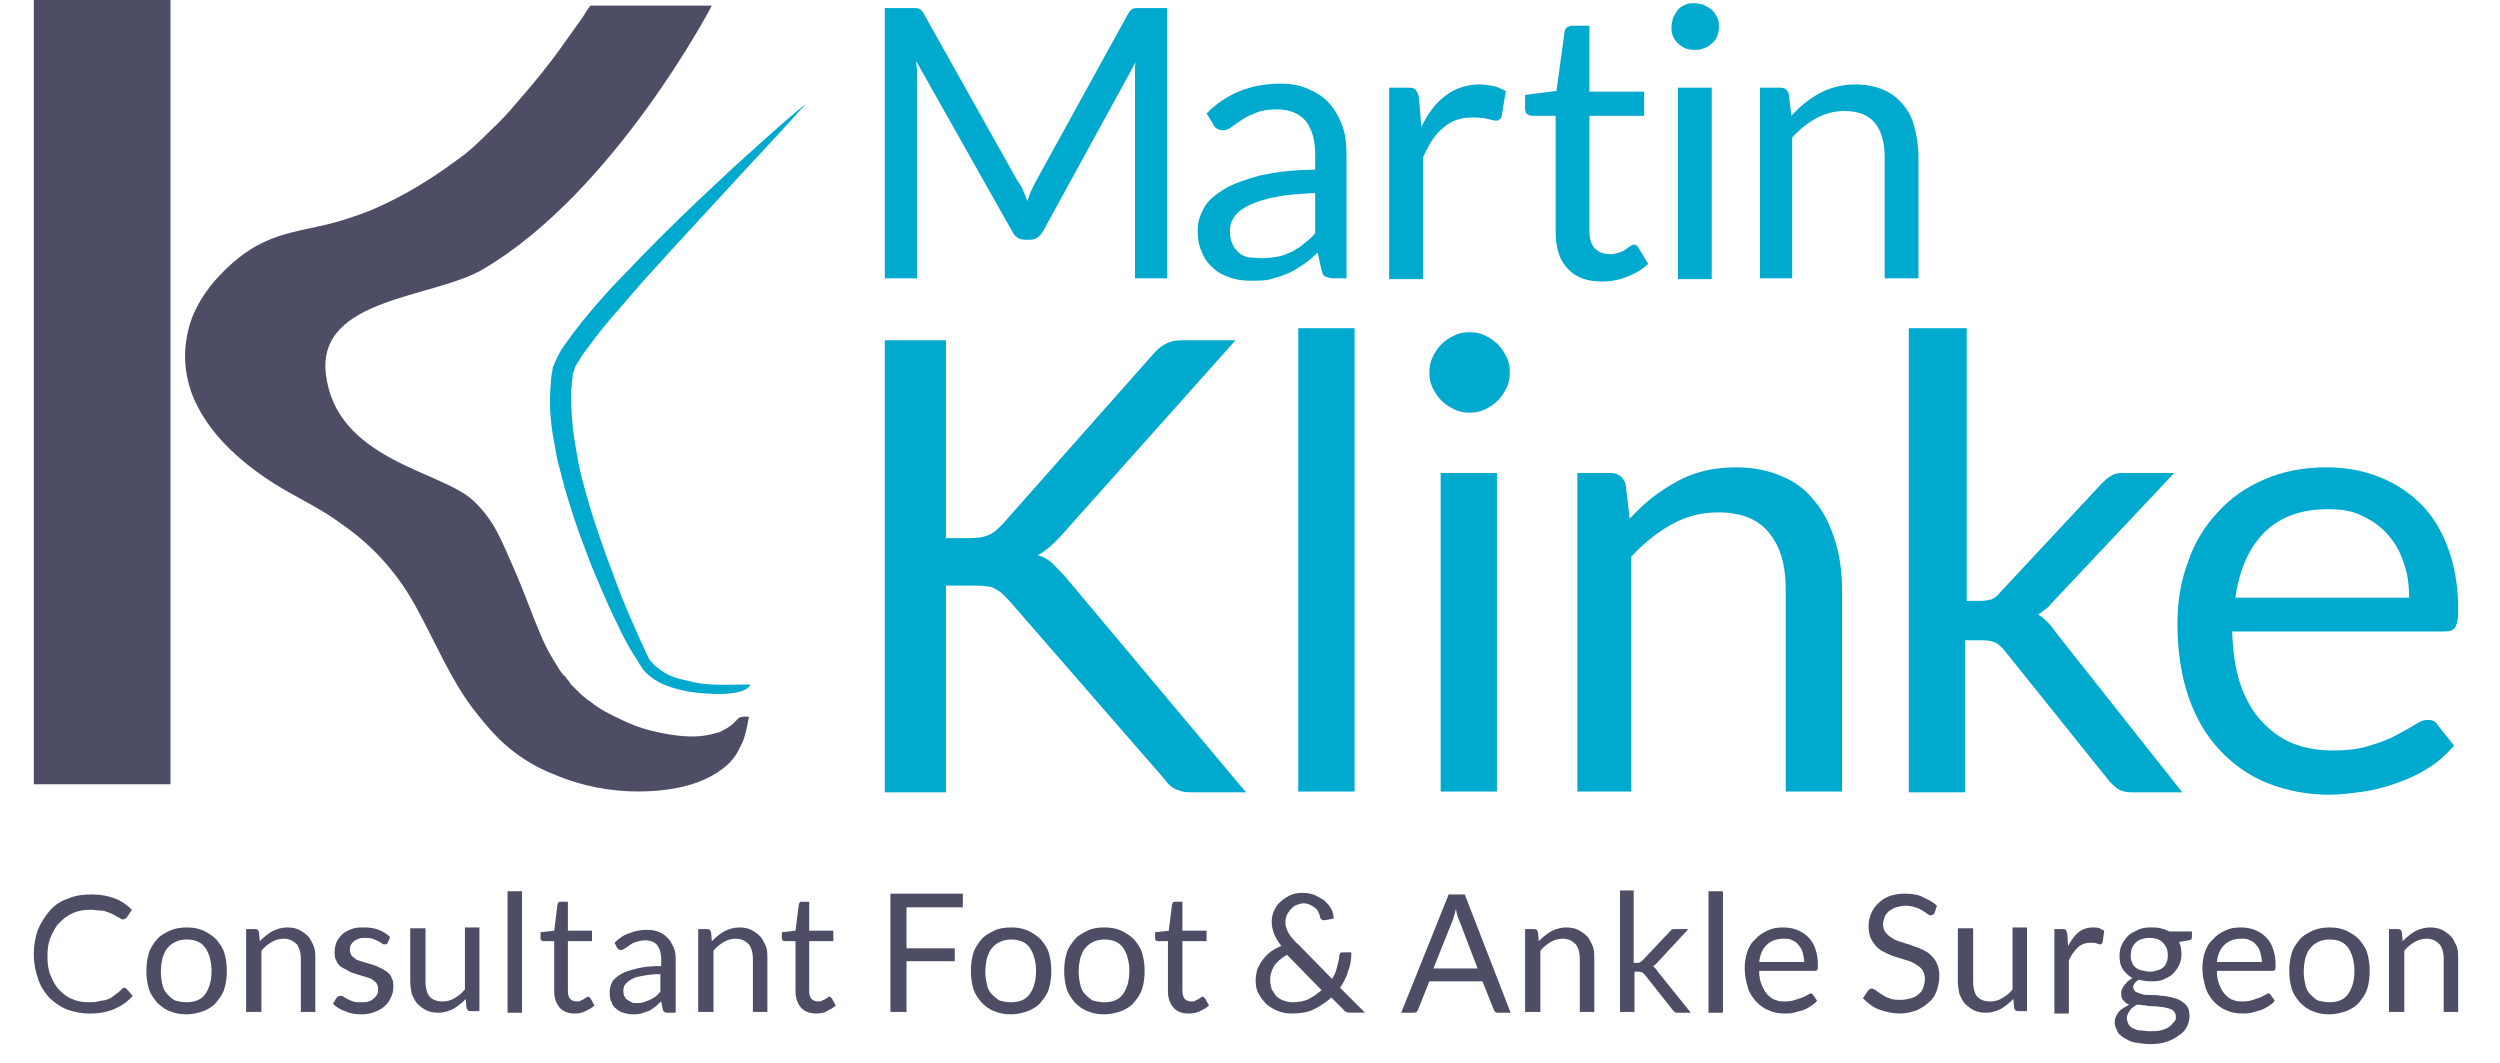
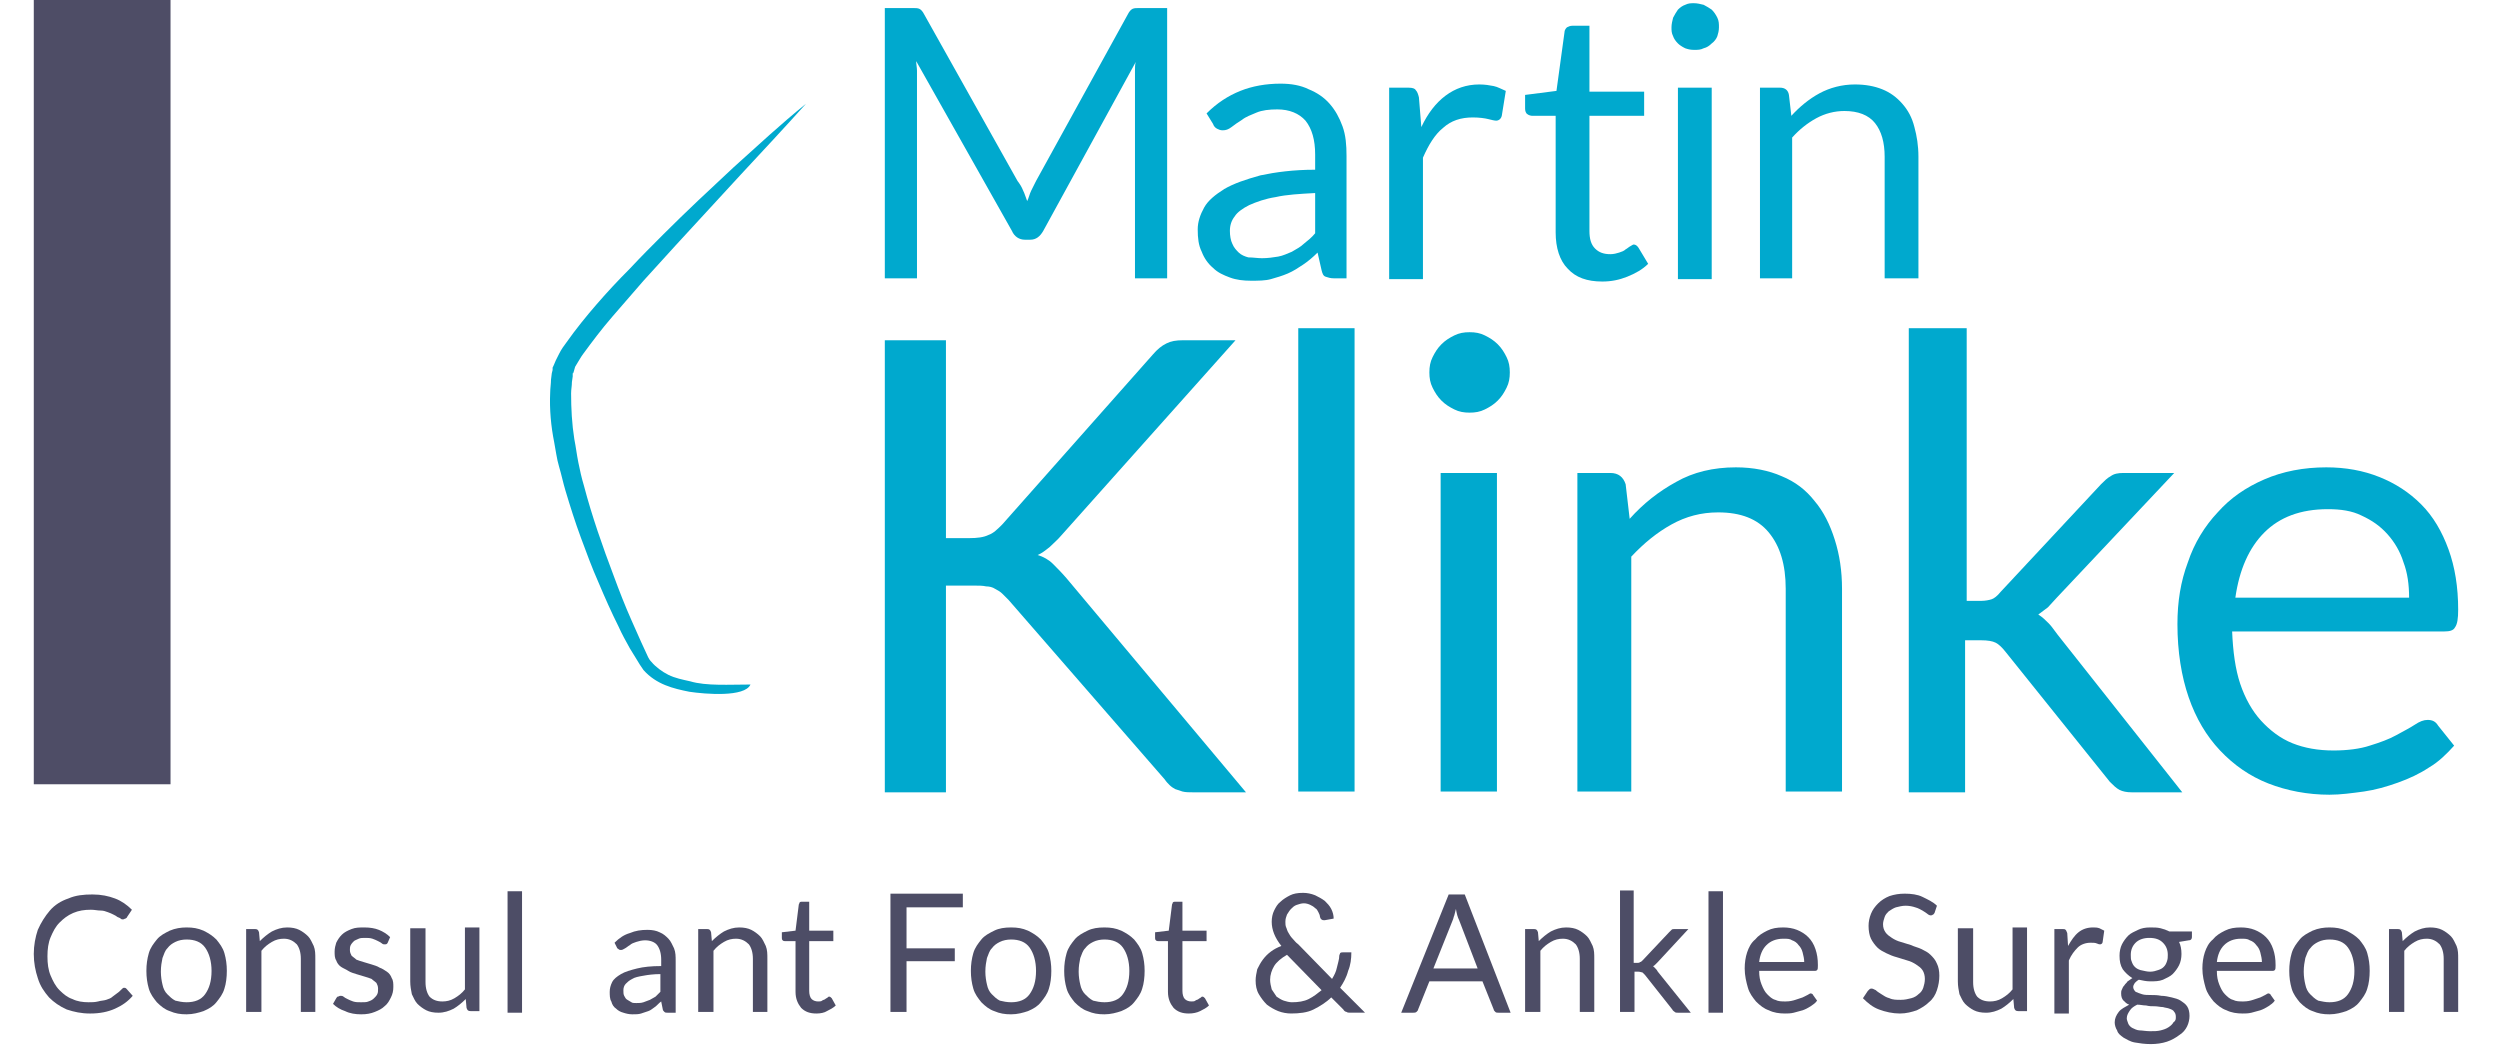
<svg xmlns="http://www.w3.org/2000/svg" version="1.1" id="Layer_1" x="0px" y="0px" viewBox="0 0 310.8 132.1" style="enable-background:new 0 0 310.8 132.1;" xml:space="preserve">
  <style type="text/css">
	.st0{fill:#00A9CE;}
	.st1{fill:#4E4D66;}
	.st2{fill:#4D4D66;}
</style>
  <path class="st0" d="M93.3,85.1c-0.7,1.6-5.6,1.2-7.6,0.9c-2-0.4-4.1-0.9-5.7-2.7c-0.3-0.4-0.6-0.9-0.9-1.4l-0.8-1.3  c-0.5-0.9-1-1.8-1.4-2.7c-0.9-1.8-1.7-3.6-2.5-5.5c-0.8-1.8-1.5-3.7-2.2-5.6S70.9,63,70.3,61c-0.3-1-0.5-2-0.8-3s-0.4-2-0.6-3  c-0.4-2-0.6-4.1-0.5-6.2c0-0.5,0.1-1.1,0.1-1.6l0.1-0.8l0.1-0.4v-0.1c0,0.1,0-0.2,0-0.2l0,0l0,0l0.1-0.2l0.3-0.7l0.4-0.8  c0.3-0.6,0.6-1,0.9-1.4c1.2-1.7,2.5-3.3,3.8-4.8s2.7-3,4.1-4.4c1.4-1.5,2.8-2.9,4.2-4.3c2.8-2.8,5.8-5.6,8.7-8.3  c3-2.7,5.9-5.4,9-7.9c-2.7,3-5.4,5.9-8.1,8.8L84,30.5l-4,4.4c-1.3,1.5-2.6,3-3.9,4.5s-2.5,3.1-3.6,4.6c-0.3,0.4-0.5,0.8-0.7,1.1  l-0.3,0.5l-0.2,0.7l-0.1,0.2l0,0l0,0c0,0,0.1-0.3,0-0.1v0.1v0.3l-0.1,0.7c0,0.5-0.1,0.9-0.1,1.4c0,1.9,0.1,3.8,0.4,5.7  c0.2,1,0.3,1.9,0.5,2.9s0.4,1.9,0.7,2.9c1,3.8,2.3,7.5,3.7,11.2c0.7,1.9,1.4,3.7,2.2,5.5c0.4,0.9,0.8,1.8,1.2,2.7l0.6,1.3  c0.2,0.4,0.3,0.8,0.7,1.2c0.5,0.6,1.3,1.2,2.1,1.6c0.8,0.4,1.8,0.6,2.7,0.8C87.8,85.3,90.7,85.1,93.3,85.1L93.3,85.1L93.3,85.1  L93.3,85.1z" />
-   <path class="st1" d="M91.8,89.3c-0.2,0.2-0.5,0.5-0.8,0.8c-0.4,0.3-0.9,0.6-1.5,0.9c-0.7,0.2-1.4,0.4-2.3,0.5  c-1.7,0.2-4-0.1-6.4-0.7c-1.2-0.3-2.5-0.8-3.7-1.4c-1.3-0.6-2.5-1.2-3.6-2.1c-0.6-0.4-1.1-0.8-1.6-1.3c-0.2-0.2-0.5-0.5-0.7-0.7  c-0.1-0.1-0.2-0.2-0.3-0.3c0-0.1-0.1-0.2-0.1-0.2s-0.2-0.3-0.4-0.5L70.2,84l-0.1,0l0,0c0.3,0.3,0.1,0.1,0.1,0.1L70.1,84  c-0.2-0.3-0.5-0.6-0.7-1c-0.4-0.6-0.8-1.3-1.2-2c-1.5-2.8-2.5-6.3-4.7-11.2c-1.1-2.4-2-5.1-4.7-7.6c-4-3.7-17.1-5-18.3-15.8  c-1-9.4,13.3-9.3,19.5-12.9C76.4,23.9,88.5,0.7,88.5,0.7H73.4c0,0-0.4,0.5-1,1.5c-0.7,1-1.7,2.4-3,4.2s-3,3.9-5.1,6.3  c-1,1.2-2.1,2.4-3.4,3.6c-1.2,1.2-2.5,2.5-4.1,3.6c-3.1,2.3-6.6,4.5-10.6,6.2c-2,0.8-4.1,1.5-6.4,2c-2.2,0.5-4.7,0.9-7,2  c-2.4,1.1-4.4,2.9-6.1,4.8c-1.7,2-3.1,4.4-3.5,7.2c-0.5,2.7,0,5.7,1.2,8.1c1.2,2.5,3,4.6,5,6.4c2,1.8,4.2,3.3,6.5,4.6  s4.5,2.4,6.5,3.9c4.1,2.8,7.3,6.5,9.5,10.7c2.3,4.2,4.1,8.6,6.9,12.3c1.4,1.8,2.8,3.5,4.5,4.9c1.7,1.4,3.6,2.5,5.4,3.2  c3.7,1.6,7.4,2.2,10.6,2.2s6.1-0.5,8.3-1.5c1.1-0.5,2-1.1,2.7-1.7s1.2-1.3,1.5-1.9c0.2-0.4,0.4-0.8,0.5-1c0.3-0.6,0.7-2.4,0.7-2.7  c0.1-0.3,0.1-0.5,0.1-0.5S92.1,89,91.8,89.3z" />
  <g>
    <path class="st1" d="M21.2,0v97.5h-17V0H21.2z" />
  </g>
  <g>
    <path class="st2" d="M15.4,122.8c0.1,0,0.2,0,0.3,0.1l0.8,0.9c-0.6,0.7-1.3,1.2-2.2,1.6c-0.9,0.4-1.9,0.6-3.1,0.6   c-1.1,0-2-0.2-2.9-0.5c-0.9-0.4-1.6-0.9-2.2-1.5c-0.6-0.7-1.1-1.4-1.4-2.4c-0.3-0.9-0.5-1.9-0.5-3s0.2-2.1,0.5-3   c0.4-0.9,0.9-1.7,1.5-2.4s1.4-1.2,2.3-1.5c0.9-0.4,1.9-0.5,3-0.5c1.1,0,2,0.2,2.8,0.5c0.8,0.3,1.5,0.8,2.1,1.4l-0.6,0.9   c0,0.1-0.1,0.1-0.2,0.2c-0.1,0-0.2,0.1-0.3,0.1c-0.1,0-0.2,0-0.3-0.1c-0.1-0.1-0.2-0.1-0.4-0.2c-0.1-0.1-0.3-0.2-0.5-0.3   c-0.2-0.1-0.4-0.2-0.7-0.3c-0.3-0.1-0.5-0.2-0.9-0.2s-0.7-0.1-1.2-0.1c-0.8,0-1.5,0.1-2.2,0.4c-0.7,0.3-1.2,0.7-1.7,1.2   c-0.5,0.5-0.8,1.1-1.1,1.8c-0.3,0.7-0.4,1.5-0.4,2.4c0,0.9,0.1,1.7,0.4,2.4c0.3,0.7,0.6,1.3,1.1,1.8c0.5,0.5,1,0.9,1.6,1.1   c0.6,0.3,1.3,0.4,2,0.4c0.4,0,0.8,0,1.2-0.1c0.3-0.1,0.7-0.1,1-0.2c0.3-0.1,0.6-0.2,0.8-0.4c0.3-0.2,0.5-0.4,0.8-0.6   C15.2,122.9,15.3,122.8,15.4,122.8z" />
    <path class="st2" d="M23.2,115.3c0.8,0,1.4,0.1,2.1,0.4c0.6,0.3,1.1,0.6,1.6,1.1c0.4,0.5,0.8,1,1,1.7c0.2,0.7,0.3,1.4,0.3,2.2   c0,0.8-0.1,1.6-0.3,2.2c-0.2,0.7-0.6,1.2-1,1.7c-0.4,0.5-0.9,0.8-1.6,1.1c-0.6,0.2-1.3,0.4-2.1,0.4c-0.8,0-1.4-0.1-2.1-0.4   c-0.6-0.2-1.1-0.6-1.6-1.1c-0.4-0.5-0.8-1-1-1.7c-0.2-0.7-0.3-1.4-0.3-2.2c0-0.8,0.1-1.5,0.3-2.2c0.2-0.7,0.6-1.2,1-1.7   c0.4-0.5,1-0.8,1.6-1.1C21.8,115.4,22.5,115.3,23.2,115.3z M23.2,124.6c1,0,1.8-0.3,2.3-1c0.5-0.7,0.8-1.6,0.8-2.9   c0-1.2-0.3-2.2-0.8-2.9c-0.5-0.7-1.3-1-2.3-1c-0.5,0-1,0.1-1.4,0.3c-0.4,0.2-0.7,0.4-1,0.8c-0.3,0.3-0.4,0.7-0.6,1.2   c-0.1,0.5-0.2,1-0.2,1.7c0,0.6,0.1,1.2,0.2,1.6c0.1,0.5,0.3,0.9,0.6,1.2c0.3,0.3,0.6,0.6,1,0.8C22.2,124.5,22.7,124.6,23.2,124.6z" />
    <path class="st2" d="M30.6,125.9v-10.4h1.1c0.3,0,0.4,0.1,0.5,0.4l0.1,1.1c0.5-0.5,1-0.9,1.5-1.2c0.6-0.3,1.2-0.5,1.9-0.5   c0.6,0,1.1,0.1,1.5,0.3c0.4,0.2,0.8,0.5,1.1,0.8c0.3,0.3,0.5,0.8,0.7,1.2c0.2,0.5,0.2,1,0.2,1.6v6.6h-1.8v-6.6   c0-0.8-0.2-1.4-0.5-1.8c-0.4-0.4-0.9-0.7-1.6-0.7c-0.5,0-1,0.1-1.5,0.4c-0.5,0.3-0.9,0.6-1.3,1.1v7.6H30.6z" />
    <path class="st2" d="M48.2,117.2c-0.1,0.2-0.2,0.2-0.4,0.2c-0.1,0-0.2,0-0.3-0.1c-0.1-0.1-0.3-0.2-0.5-0.3   c-0.2-0.1-0.4-0.2-0.7-0.3c-0.3-0.1-0.6-0.1-0.9-0.1c-0.3,0-0.6,0-0.8,0.1c-0.2,0.1-0.5,0.2-0.6,0.3s-0.3,0.3-0.4,0.5   c-0.1,0.2-0.1,0.4-0.1,0.6c0,0.3,0.1,0.5,0.2,0.7c0.2,0.2,0.4,0.3,0.6,0.5c0.3,0.1,0.5,0.2,0.9,0.3c0.3,0.1,0.7,0.2,1,0.3   c0.3,0.1,0.7,0.2,1,0.4c0.3,0.1,0.6,0.3,0.9,0.5c0.3,0.2,0.5,0.5,0.6,0.8c0.2,0.3,0.2,0.7,0.2,1.1c0,0.5-0.1,0.9-0.3,1.3   c-0.2,0.4-0.4,0.8-0.8,1.1c-0.3,0.3-0.7,0.5-1.2,0.7c-0.5,0.2-1,0.3-1.7,0.3c-0.7,0-1.4-0.1-2-0.4c-0.6-0.2-1.1-0.5-1.5-0.9   l0.4-0.7c0.1-0.1,0.1-0.2,0.2-0.2c0.1,0,0.2-0.1,0.3-0.1c0.1,0,0.3,0,0.4,0.1c0.1,0.1,0.3,0.2,0.5,0.3c0.2,0.1,0.4,0.2,0.7,0.3   c0.3,0.1,0.6,0.1,1,0.1c0.4,0,0.7,0,0.9-0.1c0.3-0.1,0.5-0.2,0.7-0.4c0.2-0.2,0.3-0.3,0.4-0.5c0.1-0.2,0.1-0.4,0.1-0.7   c0-0.3-0.1-0.5-0.2-0.7c-0.2-0.2-0.4-0.3-0.6-0.5c-0.3-0.1-0.5-0.2-0.9-0.3c-0.3-0.1-0.7-0.2-1-0.3c-0.3-0.1-0.7-0.2-1-0.4   s-0.6-0.3-0.9-0.5c-0.3-0.2-0.5-0.5-0.6-0.8c-0.2-0.3-0.2-0.7-0.2-1.1c0-0.4,0.1-0.8,0.2-1.1c0.2-0.4,0.4-0.7,0.7-1   c0.3-0.3,0.7-0.5,1.2-0.7c0.5-0.2,1-0.2,1.6-0.2c0.7,0,1.3,0.1,1.8,0.3c0.5,0.2,1,0.5,1.4,0.9L48.2,117.2z" />
    <path class="st2" d="M52.9,115.5v6.6c0,0.8,0.2,1.4,0.5,1.8c0.4,0.4,0.9,0.6,1.6,0.6c0.5,0,1-0.1,1.5-0.4c0.5-0.3,0.9-0.6,1.3-1.1   v-7.7h1.8v10.4h-1.1c-0.3,0-0.4-0.1-0.5-0.4l-0.1-1.1c-0.5,0.5-1,0.9-1.5,1.2c-0.6,0.3-1.2,0.5-1.9,0.5c-0.6,0-1.1-0.1-1.5-0.3   c-0.4-0.2-0.8-0.5-1.1-0.8c-0.3-0.3-0.5-0.8-0.7-1.2c-0.1-0.5-0.2-1-0.2-1.6v-6.6H52.9z" />
    <path class="st2" d="M64.9,110.8v15.1h-1.8v-15.1H64.9z" />
-     <path class="st2" d="M71.5,126c-0.8,0-1.4-0.2-1.9-0.7c-0.4-0.5-0.7-1.1-0.7-2V117h-1.3c-0.1,0-0.2,0-0.3-0.1   c-0.1-0.1-0.1-0.2-0.1-0.3v-0.7l1.7-0.2l0.4-3.2c0-0.1,0.1-0.2,0.1-0.3c0.1-0.1,0.2-0.1,0.3-0.1h0.9v3.6h3v1.3h-3v6.2   c0,0.4,0.1,0.8,0.3,1c0.2,0.2,0.5,0.3,0.8,0.3c0.2,0,0.4,0,0.5-0.1c0.1-0.1,0.3-0.1,0.4-0.2c0.1-0.1,0.2-0.1,0.3-0.2   c0.1-0.1,0.1-0.1,0.2-0.1c0.1,0,0.2,0.1,0.3,0.2l0.5,0.9c-0.3,0.3-0.7,0.5-1.1,0.7C72.4,125.9,72,126,71.5,126z" />
    <path class="st2" d="M83.8,125.9H83c-0.2,0-0.3,0-0.4-0.1c-0.1-0.1-0.2-0.2-0.2-0.3l-0.2-1c-0.3,0.2-0.5,0.5-0.8,0.7   c-0.3,0.2-0.5,0.4-0.8,0.5c-0.3,0.1-0.6,0.2-0.9,0.3c-0.3,0.1-0.7,0.1-1.1,0.1c-0.4,0-0.8-0.1-1.1-0.2c-0.4-0.1-0.7-0.3-0.9-0.5   c-0.3-0.2-0.5-0.5-0.6-0.9c-0.2-0.3-0.2-0.8-0.2-1.2c0-0.4,0.1-0.8,0.3-1.2c0.2-0.4,0.6-0.7,1.1-1s1.2-0.5,2-0.7   c0.8-0.2,1.8-0.3,3-0.3v-0.8c0-0.8-0.2-1.4-0.5-1.8c-0.3-0.4-0.9-0.6-1.5-0.6c-0.4,0-0.8,0.1-1.1,0.2c-0.3,0.1-0.6,0.2-0.8,0.4   c-0.2,0.1-0.4,0.3-0.6,0.4c-0.2,0.1-0.3,0.2-0.5,0.2c-0.1,0-0.2,0-0.3-0.1c-0.1-0.1-0.2-0.1-0.2-0.2l-0.3-0.6   c0.6-0.6,1.2-1,1.9-1.2c0.7-0.3,1.4-0.4,2.2-0.4c0.6,0,1.1,0.1,1.5,0.3c0.5,0.2,0.8,0.5,1.1,0.8c0.3,0.3,0.5,0.8,0.7,1.2   c0.2,0.5,0.2,1,0.2,1.6V125.9z M79.1,124.7c0.3,0,0.6,0,0.9-0.1c0.3-0.1,0.5-0.2,0.8-0.3c0.2-0.1,0.5-0.3,0.7-0.4   c0.2-0.2,0.4-0.4,0.6-0.6v-2.2c-0.8,0-1.6,0.1-2.1,0.2c-0.6,0.1-1.1,0.2-1.4,0.4c-0.4,0.2-0.6,0.4-0.8,0.6s-0.3,0.5-0.3,0.8   c0,0.3,0,0.5,0.1,0.7c0.1,0.2,0.2,0.4,0.4,0.5s0.3,0.2,0.5,0.3C78.6,124.7,78.9,124.7,79.1,124.7z" />
    <path class="st2" d="M86.8,125.9v-10.4h1.1c0.3,0,0.4,0.1,0.5,0.4l0.1,1.1c0.5-0.5,1-0.9,1.5-1.2c0.6-0.3,1.2-0.5,1.9-0.5   c0.6,0,1.1,0.1,1.5,0.3c0.4,0.2,0.8,0.5,1.1,0.8c0.3,0.3,0.5,0.8,0.7,1.2c0.2,0.5,0.2,1,0.2,1.6v6.6h-1.8v-6.6   c0-0.8-0.2-1.4-0.5-1.8c-0.4-0.4-0.9-0.7-1.6-0.7c-0.5,0-1,0.1-1.5,0.4c-0.5,0.3-0.9,0.6-1.3,1.1v7.6H86.8z" />
    <path class="st2" d="M101.5,126c-0.8,0-1.4-0.2-1.9-0.7c-0.4-0.5-0.7-1.1-0.7-2V117h-1.3c-0.1,0-0.2,0-0.3-0.1   c-0.1-0.1-0.1-0.2-0.1-0.3v-0.7l1.7-0.2l0.4-3.2c0-0.1,0.1-0.2,0.1-0.3c0.1-0.1,0.2-0.1,0.3-0.1h0.9v3.6h3v1.3h-3v6.2   c0,0.4,0.1,0.8,0.3,1c0.2,0.2,0.5,0.3,0.8,0.3c0.2,0,0.4,0,0.5-0.1c0.1-0.1,0.3-0.1,0.4-0.2c0.1-0.1,0.2-0.1,0.3-0.2   c0.1-0.1,0.1-0.1,0.2-0.1c0.1,0,0.2,0.1,0.3,0.2l0.5,0.9c-0.3,0.3-0.7,0.5-1.1,0.7C102.5,125.9,102,126,101.5,126z" />
    <path class="st2" d="M119.7,111.2v1.6h-7v5.1h6v1.6h-6v6.3h-2v-14.7H119.7z" />
    <path class="st2" d="M125.7,115.3c0.8,0,1.4,0.1,2.1,0.4c0.6,0.3,1.1,0.6,1.6,1.1c0.4,0.5,0.8,1,1,1.7c0.2,0.7,0.3,1.4,0.3,2.2   c0,0.8-0.1,1.6-0.3,2.2c-0.2,0.7-0.6,1.2-1,1.7c-0.4,0.5-0.9,0.8-1.6,1.1c-0.6,0.2-1.3,0.4-2.1,0.4c-0.8,0-1.4-0.1-2.1-0.4   c-0.6-0.2-1.1-0.6-1.6-1.1c-0.4-0.5-0.8-1-1-1.7c-0.2-0.7-0.3-1.4-0.3-2.2c0-0.8,0.1-1.5,0.3-2.2c0.2-0.7,0.6-1.2,1-1.7   c0.4-0.5,1-0.8,1.6-1.1C124.2,115.4,124.9,115.3,125.7,115.3z M125.7,124.6c1,0,1.8-0.3,2.3-1c0.5-0.7,0.8-1.6,0.8-2.9   c0-1.2-0.3-2.2-0.8-2.9c-0.5-0.7-1.3-1-2.3-1c-0.5,0-1,0.1-1.4,0.3c-0.4,0.2-0.7,0.4-1,0.8c-0.3,0.3-0.4,0.7-0.6,1.2   c-0.1,0.5-0.2,1-0.2,1.7c0,0.6,0.1,1.2,0.2,1.6c0.1,0.5,0.3,0.9,0.6,1.2c0.3,0.3,0.6,0.6,1,0.8   C124.7,124.5,125.2,124.6,125.7,124.6z" />
    <path class="st2" d="M137.3,115.3c0.8,0,1.4,0.1,2.1,0.4c0.6,0.3,1.1,0.6,1.6,1.1c0.4,0.5,0.8,1,1,1.7c0.2,0.7,0.3,1.4,0.3,2.2   c0,0.8-0.1,1.6-0.3,2.2c-0.2,0.7-0.6,1.2-1,1.7c-0.4,0.5-0.9,0.8-1.6,1.1c-0.6,0.2-1.3,0.4-2.1,0.4c-0.8,0-1.4-0.1-2.1-0.4   c-0.6-0.2-1.1-0.6-1.6-1.1c-0.4-0.5-0.8-1-1-1.7c-0.2-0.7-0.3-1.4-0.3-2.2c0-0.8,0.1-1.5,0.3-2.2c0.2-0.7,0.6-1.2,1-1.7   c0.4-0.5,1-0.8,1.6-1.1C135.8,115.4,136.5,115.3,137.3,115.3z M137.3,124.6c1,0,1.8-0.3,2.3-1c0.5-0.7,0.8-1.6,0.8-2.9   c0-1.2-0.3-2.2-0.8-2.9c-0.5-0.7-1.3-1-2.3-1c-0.5,0-1,0.1-1.4,0.3c-0.4,0.2-0.7,0.4-1,0.8c-0.3,0.3-0.4,0.7-0.6,1.2   c-0.1,0.5-0.2,1-0.2,1.7c0,0.6,0.1,1.2,0.2,1.6c0.1,0.5,0.3,0.9,0.6,1.2c0.3,0.3,0.6,0.6,1,0.8   C136.3,124.5,136.8,124.6,137.3,124.6z" />
    <path class="st2" d="M147.8,126c-0.8,0-1.4-0.2-1.9-0.7c-0.4-0.5-0.7-1.1-0.7-2V117H144c-0.1,0-0.2,0-0.3-0.1s-0.1-0.2-0.1-0.3   v-0.7l1.7-0.2l0.4-3.2c0-0.1,0.1-0.2,0.1-0.3c0.1-0.1,0.2-0.1,0.3-0.1h0.9v3.6h3v1.3h-3v6.2c0,0.4,0.1,0.8,0.3,1   c0.2,0.2,0.5,0.3,0.8,0.3c0.2,0,0.4,0,0.5-0.1c0.1-0.1,0.3-0.1,0.4-0.2c0.1-0.1,0.2-0.1,0.3-0.2c0.1-0.1,0.1-0.1,0.2-0.1   c0.1,0,0.2,0.1,0.3,0.2l0.5,0.9c-0.3,0.3-0.7,0.5-1.1,0.7C148.8,125.9,148.3,126,147.8,126z" />
    <path class="st2" d="M162,111c0.5,0,1,0.1,1.5,0.3c0.4,0.2,0.8,0.4,1.2,0.7c0.3,0.3,0.6,0.6,0.8,1c0.2,0.4,0.3,0.8,0.3,1.2   l-1.1,0.2c0,0-0.1,0-0.1,0c-0.1,0-0.2,0-0.3-0.1c-0.1,0-0.1-0.1-0.2-0.3c0-0.2-0.1-0.4-0.2-0.6c-0.1-0.2-0.2-0.4-0.4-0.5   c-0.2-0.2-0.4-0.3-0.6-0.4c-0.2-0.1-0.5-0.2-0.8-0.2c-0.3,0-0.6,0.1-0.9,0.2c-0.3,0.1-0.5,0.3-0.7,0.5c-0.2,0.2-0.3,0.4-0.5,0.7   c-0.1,0.3-0.2,0.5-0.2,0.9c0,0.2,0,0.5,0.1,0.7c0.1,0.2,0.1,0.4,0.3,0.7c0.1,0.2,0.3,0.5,0.5,0.7c0.2,0.2,0.4,0.5,0.7,0.7l4.2,4.3   c0.3-0.5,0.5-0.9,0.6-1.4s0.3-1,0.3-1.5c0-0.1,0.1-0.2,0.1-0.3c0.1-0.1,0.2-0.1,0.3-0.1h1.1c0,0.8-0.1,1.6-0.4,2.3   c-0.2,0.8-0.6,1.5-1,2.1l3.1,3.1h-1.8c-0.2,0-0.4,0-0.5-0.1c-0.1,0-0.3-0.1-0.4-0.3l-1.5-1.5c-0.6,0.6-1.4,1.1-2.2,1.5   c-0.8,0.4-1.8,0.5-2.8,0.5c-0.5,0-1.1-0.1-1.6-0.3c-0.5-0.2-1-0.5-1.4-0.8c-0.4-0.4-0.7-0.8-1-1.3c-0.3-0.5-0.4-1.1-0.4-1.7   c0-0.5,0.1-0.9,0.2-1.4c0.2-0.4,0.4-0.8,0.7-1.2c0.3-0.4,0.6-0.7,1-1c0.4-0.3,0.8-0.5,1.3-0.7c-0.4-0.5-0.7-1-0.9-1.5   c-0.2-0.5-0.3-1-0.3-1.5c0-0.5,0.1-1,0.3-1.4c0.2-0.4,0.4-0.8,0.8-1.1c0.3-0.3,0.8-0.6,1.2-0.8C160.8,111.1,161.3,111,162,111z    M157.9,121.8c0,0.4,0.1,0.8,0.2,1.2c0.2,0.3,0.4,0.6,0.6,0.9c0.3,0.2,0.6,0.4,0.9,0.5c0.3,0.1,0.7,0.2,1,0.2   c0.8,0,1.5-0.1,2.1-0.4c0.6-0.3,1.1-0.7,1.6-1.1l-4.3-4.4c-0.7,0.4-1.3,0.9-1.6,1.4C158.1,120.6,157.9,121.2,157.9,121.8z" />
    <path class="st2" d="M187.8,125.9h-1.5c-0.2,0-0.3,0-0.4-0.1c-0.1-0.1-0.2-0.2-0.2-0.3l-1.4-3.5h-6.6l-1.4,3.5   c0,0.1-0.1,0.2-0.2,0.3c-0.1,0.1-0.3,0.1-0.4,0.1h-1.5l5.9-14.7h2L187.8,125.9z M178.2,120.4h5.5l-2.3-6c-0.2-0.4-0.3-0.8-0.4-1.4   c-0.1,0.3-0.1,0.5-0.2,0.8c-0.1,0.2-0.1,0.4-0.2,0.6L178.2,120.4z" />
    <path class="st2" d="M189.6,125.9v-10.4h1.1c0.3,0,0.4,0.1,0.5,0.4l0.1,1.1c0.5-0.5,1-0.9,1.5-1.2c0.6-0.3,1.2-0.5,1.9-0.5   c0.6,0,1.1,0.1,1.5,0.3c0.4,0.2,0.8,0.5,1.1,0.8c0.3,0.3,0.5,0.8,0.7,1.2c0.2,0.5,0.2,1,0.2,1.6v6.6h-1.8v-6.6   c0-0.8-0.2-1.4-0.5-1.8c-0.4-0.4-0.9-0.7-1.6-0.7c-0.5,0-1,0.1-1.5,0.4c-0.5,0.3-0.9,0.6-1.3,1.1v7.6H189.6z" />
    <path class="st2" d="M203.1,110.8v8.9h0.5c0.1,0,0.2,0,0.3-0.1c0.1,0,0.2-0.1,0.3-0.2l3.3-3.5c0.1-0.1,0.2-0.2,0.3-0.3   c0.1-0.1,0.2-0.1,0.4-0.1h1.7l-3.8,4.1c-0.1,0.1-0.2,0.2-0.3,0.3c-0.1,0.1-0.2,0.2-0.3,0.2c0.1,0.1,0.2,0.2,0.3,0.3   c0.1,0.1,0.2,0.2,0.3,0.4l4.1,5.1h-1.6c-0.2,0-0.3,0-0.4-0.1c-0.1-0.1-0.2-0.1-0.3-0.3l-3.4-4.3c-0.1-0.1-0.2-0.2-0.3-0.3   c-0.1,0-0.3-0.1-0.5-0.1h-0.5v5h-1.8v-15.1H203.1z" />
    <path class="st2" d="M214.2,110.8v15.1h-1.8v-15.1H214.2z" />
    <path class="st2" d="M221.7,115.3c0.6,0,1.2,0.1,1.7,0.3c0.5,0.2,1,0.5,1.4,0.9c0.4,0.4,0.7,0.9,0.9,1.5c0.2,0.6,0.3,1.2,0.3,2   c0,0.3,0,0.5-0.1,0.6c-0.1,0.1-0.2,0.1-0.3,0.1h-6.9c0,0.7,0.1,1.2,0.3,1.7c0.2,0.5,0.4,0.9,0.7,1.2c0.3,0.3,0.6,0.6,1,0.7   c0.4,0.2,0.8,0.2,1.3,0.2c0.5,0,0.9-0.1,1.2-0.2c0.3-0.1,0.6-0.2,0.9-0.3c0.2-0.1,0.4-0.2,0.6-0.3c0.2-0.1,0.3-0.2,0.4-0.2   c0.1,0,0.3,0.1,0.3,0.2l0.5,0.7c-0.2,0.3-0.5,0.5-0.8,0.7c-0.3,0.2-0.7,0.4-1,0.5c-0.4,0.1-0.7,0.2-1.1,0.3s-0.8,0.1-1.1,0.1   c-0.7,0-1.4-0.1-2-0.4c-0.6-0.2-1.1-0.6-1.6-1.1c-0.4-0.5-0.8-1-1-1.7c-0.2-0.7-0.4-1.5-0.4-2.4c0-0.7,0.1-1.4,0.3-2   c0.2-0.6,0.5-1.2,1-1.6c0.4-0.5,0.9-0.8,1.5-1.1C220.3,115.4,220.9,115.3,221.7,115.3z M221.7,116.7c-0.9,0-1.6,0.3-2.1,0.8   c-0.5,0.5-0.8,1.2-0.9,2.1h5.6c0-0.4-0.1-0.8-0.2-1.2c-0.1-0.4-0.3-0.7-0.5-0.9c-0.2-0.3-0.5-0.5-0.8-0.6   C222.5,116.7,222.2,116.7,221.7,116.7z" />
    <path class="st2" d="M240.5,113.5c-0.1,0.1-0.1,0.2-0.2,0.2c-0.1,0.1-0.2,0.1-0.3,0.1c-0.1,0-0.3-0.1-0.4-0.2s-0.3-0.2-0.6-0.4   c-0.2-0.1-0.5-0.3-0.9-0.4c-0.3-0.1-0.7-0.2-1.2-0.2c-0.4,0-0.8,0.1-1.2,0.2c-0.3,0.1-0.6,0.3-0.9,0.5c-0.2,0.2-0.4,0.4-0.5,0.7   c-0.1,0.3-0.2,0.6-0.2,0.9c0,0.4,0.1,0.7,0.3,1c0.2,0.3,0.5,0.5,0.8,0.7c0.3,0.2,0.7,0.4,1.1,0.5c0.4,0.1,0.9,0.3,1.3,0.4   c0.4,0.2,0.9,0.3,1.3,0.5c0.4,0.2,0.8,0.4,1.1,0.7c0.3,0.3,0.6,0.6,0.8,1.1c0.2,0.4,0.3,0.9,0.3,1.5c0,0.6-0.1,1.2-0.3,1.8   c-0.2,0.6-0.5,1.1-1,1.5c-0.4,0.4-0.9,0.7-1.5,1c-0.6,0.2-1.3,0.4-2.1,0.4c-0.9,0-1.8-0.2-2.6-0.5c-0.8-0.3-1.4-0.8-2-1.4l0.6-0.9   c0.1-0.1,0.1-0.1,0.2-0.2c0.1-0.1,0.2-0.1,0.3-0.1c0.1,0,0.3,0.1,0.5,0.2c0.2,0.2,0.4,0.3,0.7,0.5c0.3,0.2,0.6,0.4,1,0.5   c0.4,0.2,0.9,0.2,1.4,0.2c0.5,0,0.9-0.1,1.3-0.2c0.4-0.1,0.7-0.3,0.9-0.5c0.3-0.2,0.5-0.5,0.6-0.8c0.1-0.3,0.2-0.7,0.2-1.1   c0-0.4-0.1-0.8-0.3-1.1s-0.5-0.5-0.8-0.7c-0.3-0.2-0.7-0.4-1.1-0.5c-0.4-0.1-0.9-0.3-1.3-0.4c-0.4-0.1-0.9-0.3-1.3-0.5   c-0.4-0.2-0.8-0.4-1.1-0.7c-0.3-0.3-0.6-0.7-0.8-1.1c-0.2-0.4-0.3-1-0.3-1.6c0-0.5,0.1-1,0.3-1.5c0.2-0.5,0.5-0.9,0.9-1.3   c0.4-0.4,0.9-0.7,1.4-0.9c0.6-0.2,1.2-0.3,1.9-0.3c0.8,0,1.6,0.1,2.2,0.4s1.3,0.6,1.8,1.1L240.5,113.5z" />
    <path class="st2" d="M245.3,115.5v6.6c0,0.8,0.2,1.4,0.5,1.8c0.4,0.4,0.9,0.6,1.6,0.6c0.5,0,1-0.1,1.5-0.4c0.5-0.3,0.9-0.6,1.3-1.1   v-7.7h1.8v10.4h-1.1c-0.3,0-0.4-0.1-0.5-0.4l-0.1-1.1c-0.5,0.5-1,0.9-1.5,1.2c-0.6,0.3-1.2,0.5-1.9,0.5c-0.6,0-1.1-0.1-1.5-0.3   c-0.4-0.2-0.8-0.5-1.1-0.8s-0.5-0.8-0.7-1.2c-0.1-0.5-0.2-1-0.2-1.6v-6.6H245.3z" />
    <path class="st2" d="M255.4,125.9v-10.4h1c0.2,0,0.3,0,0.4,0.1c0.1,0.1,0.1,0.2,0.2,0.4l0.1,1.6c0.4-0.7,0.8-1.3,1.3-1.7   c0.5-0.4,1.1-0.6,1.8-0.6c0.3,0,0.5,0,0.8,0.1c0.2,0.1,0.4,0.2,0.6,0.3l-0.2,1.4c0,0.2-0.2,0.3-0.3,0.3c-0.1,0-0.2,0-0.4-0.1   s-0.5-0.1-0.8-0.1c-0.6,0-1.2,0.2-1.6,0.6c-0.4,0.4-0.8,0.9-1.1,1.6v6.6H255.4z" />
    <path class="st2" d="M267.3,115.3c0.5,0,0.9,0,1.3,0.1c0.4,0.1,0.7,0.2,1.1,0.4h2.8v0.7c0,0.2-0.1,0.4-0.4,0.4l-1.2,0.2   c0.2,0.4,0.3,0.9,0.3,1.5c0,0.5-0.1,1-0.3,1.4s-0.5,0.8-0.8,1.1c-0.3,0.3-0.8,0.5-1.2,0.7c-0.5,0.2-1,0.2-1.6,0.2   c-0.5,0-0.9-0.1-1.4-0.2c-0.2,0.1-0.4,0.3-0.5,0.4c-0.1,0.2-0.2,0.3-0.2,0.5c0,0.2,0.1,0.4,0.3,0.6c0.2,0.1,0.5,0.2,0.8,0.3   c0.3,0.1,0.7,0.1,1.1,0.1c0.4,0,0.8,0,1.3,0.1c0.4,0,0.9,0.1,1.3,0.2c0.4,0.1,0.8,0.2,1.1,0.4c0.3,0.2,0.6,0.4,0.8,0.7   c0.2,0.3,0.3,0.7,0.3,1.2c0,0.4-0.1,0.9-0.3,1.3c-0.2,0.4-0.5,0.8-1,1.1c-0.4,0.3-0.9,0.6-1.5,0.8c-0.6,0.2-1.3,0.3-2,0.3   c-0.8,0-1.4-0.1-2-0.2c-0.6-0.1-1-0.4-1.4-0.6c-0.4-0.3-0.7-0.5-0.8-0.9c-0.2-0.3-0.3-0.7-0.3-1c0-0.5,0.2-0.9,0.5-1.3   c0.3-0.4,0.8-0.6,1.3-0.9c-0.3-0.1-0.5-0.3-0.7-0.5c-0.2-0.2-0.3-0.5-0.3-0.9c0-0.2,0-0.3,0.1-0.5s0.1-0.3,0.3-0.5   c0.1-0.2,0.3-0.3,0.4-0.5c0.2-0.1,0.4-0.3,0.6-0.4c-0.5-0.3-0.9-0.7-1.2-1.1c-0.3-0.5-0.4-1-0.4-1.7c0-0.5,0.1-1,0.3-1.4   c0.2-0.4,0.5-0.8,0.8-1.1s0.8-0.5,1.2-0.7C266.2,115.4,266.7,115.3,267.3,115.3z M270.5,126.4c0-0.3-0.1-0.5-0.2-0.6   c-0.1-0.2-0.3-0.3-0.6-0.4c-0.2-0.1-0.5-0.1-0.8-0.2c-0.3,0-0.7-0.1-1-0.1c-0.4,0-0.7,0-1.1-0.1c-0.4,0-0.7-0.1-1.1-0.1   c-0.4,0.2-0.7,0.4-0.9,0.7c-0.2,0.3-0.4,0.6-0.4,1c0,0.2,0.1,0.4,0.2,0.7c0.1,0.2,0.3,0.4,0.5,0.5c0.2,0.1,0.6,0.3,0.9,0.3   s0.8,0.1,1.3,0.1c0.5,0,0.9,0,1.3-0.1c0.4-0.1,0.7-0.2,1-0.4c0.3-0.2,0.5-0.4,0.6-0.6C270.5,126.9,270.5,126.7,270.5,126.4z    M267.3,120.8c0.4,0,0.7-0.1,1-0.2c0.3-0.1,0.5-0.2,0.7-0.4c0.2-0.2,0.3-0.4,0.4-0.7c0.1-0.3,0.1-0.5,0.1-0.8   c0-0.6-0.2-1.1-0.6-1.5c-0.4-0.4-0.9-0.6-1.7-0.6c-0.7,0-1.3,0.2-1.7,0.6c-0.4,0.4-0.6,0.9-0.6,1.5c0,0.3,0,0.6,0.1,0.8   c0.1,0.3,0.2,0.5,0.4,0.7c0.2,0.2,0.4,0.3,0.7,0.4C266.6,120.7,266.9,120.8,267.3,120.8z" />
    <path class="st2" d="M278.6,115.3c0.6,0,1.2,0.1,1.7,0.3c0.5,0.2,1,0.5,1.4,0.9c0.4,0.4,0.7,0.9,0.9,1.5c0.2,0.6,0.3,1.2,0.3,2   c0,0.3,0,0.5-0.1,0.6c-0.1,0.1-0.2,0.1-0.3,0.1h-6.9c0,0.7,0.1,1.2,0.3,1.7c0.2,0.5,0.4,0.9,0.7,1.2c0.3,0.3,0.6,0.6,1,0.7   c0.4,0.2,0.8,0.2,1.3,0.2c0.5,0,0.9-0.1,1.2-0.2c0.3-0.1,0.6-0.2,0.9-0.3c0.2-0.1,0.4-0.2,0.6-0.3c0.2-0.1,0.3-0.2,0.4-0.2   c0.1,0,0.3,0.1,0.3,0.2l0.5,0.7c-0.2,0.3-0.5,0.5-0.8,0.7c-0.3,0.2-0.7,0.4-1,0.5c-0.4,0.1-0.7,0.2-1.1,0.3   c-0.4,0.1-0.8,0.1-1.1,0.1c-0.7,0-1.4-0.1-2-0.4c-0.6-0.2-1.1-0.6-1.6-1.1c-0.4-0.5-0.8-1-1-1.7c-0.2-0.7-0.4-1.5-0.4-2.4   c0-0.7,0.1-1.4,0.3-2c0.2-0.6,0.5-1.2,1-1.6c0.4-0.5,0.9-0.8,1.5-1.1C277.2,115.4,277.8,115.3,278.6,115.3z M278.6,116.7   c-0.9,0-1.6,0.3-2.1,0.8c-0.5,0.5-0.8,1.2-0.9,2.1h5.6c0-0.4-0.1-0.8-0.2-1.2c-0.1-0.4-0.3-0.7-0.5-0.9c-0.2-0.3-0.5-0.5-0.8-0.6   C279.4,116.7,279.1,116.7,278.6,116.7z" />
    <path class="st2" d="M289.6,115.3c0.8,0,1.4,0.1,2.1,0.4c0.6,0.3,1.1,0.6,1.6,1.1c0.4,0.5,0.8,1,1,1.7c0.2,0.7,0.3,1.4,0.3,2.2   c0,0.8-0.1,1.6-0.3,2.2c-0.2,0.7-0.6,1.2-1,1.7c-0.4,0.5-0.9,0.8-1.6,1.1c-0.6,0.2-1.3,0.4-2.1,0.4c-0.8,0-1.4-0.1-2.1-0.4   c-0.6-0.2-1.1-0.6-1.6-1.1c-0.4-0.5-0.8-1-1-1.7c-0.2-0.7-0.3-1.4-0.3-2.2c0-0.8,0.1-1.5,0.3-2.2c0.2-0.7,0.6-1.2,1-1.7   c0.4-0.5,1-0.8,1.6-1.1C288.2,115.4,288.9,115.3,289.6,115.3z M289.6,124.6c1,0,1.8-0.3,2.3-1c0.5-0.7,0.8-1.6,0.8-2.9   c0-1.2-0.3-2.2-0.8-2.9c-0.5-0.7-1.3-1-2.3-1c-0.5,0-1,0.1-1.4,0.3c-0.4,0.2-0.7,0.4-1,0.8c-0.3,0.3-0.4,0.7-0.6,1.2   c-0.1,0.5-0.2,1-0.2,1.7c0,0.6,0.1,1.2,0.2,1.6c0.1,0.5,0.3,0.9,0.6,1.2c0.3,0.3,0.6,0.6,1,0.8   C288.7,124.5,289.1,124.6,289.6,124.6z" />
    <path class="st2" d="M297,125.9v-10.4h1.1c0.3,0,0.4,0.1,0.5,0.4l0.1,1.1c0.5-0.5,1-0.9,1.5-1.2c0.6-0.3,1.2-0.5,1.9-0.5   c0.6,0,1.1,0.1,1.5,0.3c0.4,0.2,0.8,0.5,1.1,0.8c0.3,0.3,0.5,0.8,0.7,1.2c0.2,0.5,0.2,1,0.2,1.6v6.6h-1.8v-6.6   c0-0.8-0.2-1.4-0.5-1.8c-0.4-0.4-0.9-0.7-1.6-0.7c-0.5,0-1,0.1-1.5,0.4c-0.5,0.3-0.9,0.6-1.3,1.1v7.6H297z" />
  </g>
  <g>
    <path class="st0" d="M127.2,23.7c0.2,0.4,0.3,0.8,0.5,1.3c0.2-0.4,0.3-0.9,0.5-1.3c0.2-0.4,0.4-0.8,0.6-1.2l11.4-20.7   c0.2-0.4,0.4-0.6,0.6-0.7C141,1,141.3,1,141.7,1h3.4v33.6h-4V9.9c0-0.3,0-0.7,0-1.1c0-0.4,0-0.8,0.1-1.1l-11.5,21   c-0.4,0.7-0.9,1.1-1.6,1.1h-0.7c-0.7,0-1.3-0.4-1.6-1.1L113.9,7.6c0,0.4,0.1,0.8,0.1,1.2c0,0.4,0,0.8,0,1.1v24.7h-4V1h3.4   c0.4,0,0.7,0,0.9,0.1c0.2,0.1,0.4,0.3,0.6,0.7l11.6,20.7C126.8,22.9,127,23.2,127.2,23.7z" />
    <path class="st0" d="M167.7,34.6h-1.9c-0.4,0-0.7-0.1-1-0.2c-0.3-0.1-0.4-0.4-0.5-0.8l-0.5-2.2c-0.6,0.6-1.2,1.1-1.8,1.5   c-0.6,0.4-1.2,0.8-1.9,1.1s-1.4,0.5-2.1,0.7c-0.7,0.2-1.6,0.2-2.5,0.2c-0.9,0-1.8-0.1-2.6-0.4s-1.5-0.6-2.1-1.2   c-0.6-0.5-1.1-1.2-1.4-2c-0.4-0.8-0.5-1.7-0.5-2.8c0-0.9,0.3-1.8,0.8-2.7s1.4-1.6,2.5-2.3c1.2-0.7,2.7-1.2,4.5-1.7   c1.9-0.4,4.1-0.7,6.8-0.7v-1.9c0-1.8-0.4-3.2-1.2-4.2c-0.8-0.9-2-1.4-3.5-1.4c-1,0-1.9,0.1-2.6,0.4c-0.7,0.3-1.3,0.5-1.8,0.9   c-0.5,0.3-0.9,0.6-1.3,0.9c-0.4,0.3-0.7,0.4-1.1,0.4c-0.3,0-0.5-0.1-0.7-0.2c-0.2-0.1-0.4-0.3-0.5-0.6l-0.8-1.3   c1.3-1.3,2.7-2.2,4.2-2.8c1.5-0.6,3.2-0.9,5-0.9c1.3,0,2.5,0.2,3.5,0.7c1,0.4,1.9,1,2.6,1.8c0.7,0.8,1.2,1.7,1.6,2.8   c0.4,1.1,0.5,2.3,0.5,3.7V34.6z M156.9,32.1c0.7,0,1.4-0.1,2-0.2c0.6-0.1,1.2-0.4,1.7-0.6c0.5-0.3,1.1-0.6,1.5-1   c0.5-0.4,1-0.8,1.4-1.3v-5c-1.9,0.1-3.6,0.2-4.9,0.5c-1.3,0.2-2.4,0.6-3.3,1c-0.8,0.4-1.5,0.9-1.8,1.4c-0.4,0.5-0.6,1.1-0.6,1.8   c0,0.6,0.1,1.2,0.3,1.6c0.2,0.5,0.5,0.8,0.8,1.1c0.3,0.3,0.8,0.5,1.2,0.6C155.8,32,156.3,32.1,156.9,32.1z" />
    <path class="st0" d="M172.7,34.6V10.9h2.4c0.5,0,0.8,0.1,0.9,0.3c0.2,0.2,0.3,0.5,0.4,0.9l0.3,3.7c0.8-1.7,1.8-3,3-3.9   s2.6-1.4,4.2-1.4c0.7,0,1.3,0.1,1.8,0.2s1,0.4,1.5,0.6l-0.5,3.1c-0.1,0.4-0.4,0.6-0.7,0.6c-0.2,0-0.6-0.1-1-0.2s-1.1-0.2-1.9-0.2   c-1.5,0-2.7,0.4-3.7,1.3c-1,0.8-1.8,2.1-2.5,3.7v15.1H172.7z" />
    <path class="st0" d="M199.2,35c-1.9,0-3.3-0.5-4.3-1.6c-1-1-1.5-2.6-1.5-4.5V14.4h-2.9c-0.2,0-0.5-0.1-0.6-0.2   c-0.2-0.1-0.3-0.4-0.3-0.7v-1.7l3.9-0.5l1-7.3c0-0.2,0.1-0.4,0.3-0.6c0.2-0.1,0.4-0.2,0.7-0.2h2.1v8.2h6.8v3h-6.8v14.3   c0,1,0.2,1.7,0.7,2.2c0.5,0.5,1.1,0.7,1.9,0.7c0.4,0,0.8-0.1,1.1-0.2c0.3-0.1,0.6-0.2,0.8-0.4c0.2-0.1,0.4-0.3,0.6-0.4   c0.2-0.1,0.3-0.2,0.4-0.2c0.2,0,0.4,0.1,0.6,0.4l1.2,2c-0.7,0.7-1.6,1.2-2.6,1.6S200.3,35,199.2,35z" />
    <path class="st0" d="M213.7,3.4c0,0.4-0.1,0.8-0.2,1.1s-0.4,0.7-0.7,0.9c-0.3,0.3-0.6,0.5-1,0.6c-0.4,0.2-0.7,0.2-1.2,0.2   s-0.8-0.1-1.1-0.2c-0.4-0.2-0.7-0.4-0.9-0.6c-0.3-0.3-0.5-0.6-0.6-0.9c-0.2-0.4-0.2-0.7-0.2-1.1c0-0.4,0.1-0.8,0.2-1.2   c0.2-0.4,0.4-0.7,0.6-1c0.3-0.3,0.6-0.5,0.9-0.6c0.4-0.2,0.7-0.2,1.1-0.2s0.8,0.1,1.2,0.2c0.4,0.2,0.7,0.4,1,0.6   c0.3,0.3,0.5,0.6,0.7,1S213.7,3,213.7,3.4z M212.8,10.9v23.8h-4.2V10.9H212.8z" />
    <path class="st0" d="M218.8,34.6V10.9h2.5c0.6,0,1,0.3,1.1,0.9l0.3,2.6c1-1.1,2.2-2.1,3.5-2.8c1.3-0.7,2.8-1.1,4.4-1.1   c1.3,0,2.4,0.2,3.4,0.6c1,0.4,1.8,1,2.5,1.8c0.7,0.8,1.2,1.7,1.5,2.9c0.3,1.1,0.5,2.3,0.5,3.7v15.1h-4.2V19.5   c0-1.8-0.4-3.2-1.2-4.2c-0.8-1-2.1-1.5-3.8-1.5c-1.2,0-2.4,0.3-3.5,0.9c-1.1,0.6-2.1,1.4-3,2.4v17.5H218.8z" />
  </g>
  <g>
    <path class="st0" d="M117.6,66.9h2.9c1,0,1.8-0.1,2.4-0.4c0.6-0.2,1.1-0.7,1.7-1.3l18.7-21.1c0.6-0.7,1.1-1.1,1.7-1.4   s1.2-0.4,2.1-0.4h6.5L132,66.5c-0.5,0.6-1.1,1.1-1.5,1.5c-0.5,0.4-1,0.8-1.5,1c0.7,0.2,1.4,0.6,1.9,1.1c0.5,0.5,1.1,1.1,1.7,1.8   l22.3,26.6h-6.6c-0.5,0-0.9,0-1.3-0.1c-0.3-0.1-0.6-0.2-0.9-0.3c-0.2-0.1-0.5-0.3-0.7-0.5c-0.2-0.2-0.4-0.4-0.6-0.7l-19.4-22.3   c-0.3-0.3-0.6-0.6-0.8-0.8c-0.2-0.2-0.5-0.4-0.9-0.6c-0.3-0.2-0.7-0.3-1.1-0.3c-0.4-0.1-1-0.1-1.6-0.1h-3.4v25.7h-7.6V42.3h7.6   V66.9z" />
    <path class="st0" d="M168.4,40.8v57.6h-7V40.8H168.4z" />
    <path class="st0" d="M187.7,46.3c0,0.7-0.1,1.3-0.4,1.9c-0.3,0.6-0.6,1.1-1.1,1.6c-0.5,0.5-1,0.8-1.6,1.1c-0.6,0.3-1.2,0.4-1.9,0.4   c-0.7,0-1.3-0.1-1.9-0.4s-1.1-0.6-1.6-1.1c-0.5-0.5-0.8-1-1.1-1.6c-0.3-0.6-0.4-1.2-0.4-1.9c0-0.7,0.1-1.3,0.4-1.9   c0.3-0.6,0.6-1.1,1.1-1.6c0.5-0.5,1-0.8,1.6-1.1s1.2-0.4,1.9-0.4c0.7,0,1.3,0.1,1.9,0.4c0.6,0.3,1.1,0.6,1.6,1.1   c0.5,0.5,0.8,1,1.1,1.6C187.6,45,187.7,45.6,187.7,46.3z M186.1,58.8v39.6h-7V58.8H186.1z" />
    <path class="st0" d="M196.1,98.4V58.8h4.1c1,0,1.6,0.5,1.9,1.4l0.5,4.3c1.7-1.9,3.6-3.4,5.8-4.6c2.1-1.2,4.6-1.8,7.4-1.8   c2.2,0,4.1,0.4,5.7,1.1c1.7,0.7,3,1.7,4.1,3.1c1.1,1.3,1.9,2.9,2.5,4.8c0.6,1.9,0.9,3.9,0.9,6.1v25.2h-7V73.2c0-3-0.7-5.3-2.1-7   c-1.4-1.7-3.5-2.5-6.3-2.5c-2.1,0-4,0.5-5.8,1.5c-1.8,1-3.4,2.3-5,4v29.2H196.1z" />
    <path class="st0" d="M244.5,40.8v33.9h1.8c0.5,0,1-0.1,1.3-0.2c0.3-0.1,0.7-0.4,1.1-0.9l12.5-13.4c0.4-0.4,0.8-0.8,1.2-1   c0.4-0.3,0.9-0.4,1.6-0.4h6.3l-14.6,15.5c-0.4,0.4-0.7,0.8-1.1,1.2c-0.4,0.3-0.8,0.6-1.2,0.9c0.5,0.3,0.9,0.7,1.3,1.1   c0.4,0.4,0.7,0.9,1.1,1.4l15.5,19.6H265c-0.6,0-1.1-0.1-1.5-0.3c-0.4-0.2-0.8-0.6-1.2-1l-13-16.2c-0.4-0.5-0.8-0.9-1.2-1.1   c-0.4-0.2-1-0.3-1.8-0.3h-2v18.9h-7V40.8H244.5z" />
    <path class="st0" d="M289.2,58.1c2.4,0,4.6,0.4,6.6,1.2c2,0.8,3.7,1.9,5.2,3.4s2.6,3.4,3.4,5.6c0.8,2.2,1.2,4.7,1.2,7.5   c0,1.1-0.1,1.8-0.4,2.2c-0.2,0.4-0.7,0.5-1.3,0.5h-26.4c0.1,2.5,0.4,4.7,1,6.5s1.5,3.4,2.6,4.6s2.4,2.2,3.9,2.8s3.2,0.9,5.1,0.9   c1.7,0,3.3-0.2,4.5-0.6c1.3-0.4,2.4-0.8,3.3-1.3c0.9-0.5,1.7-0.9,2.3-1.3c0.6-0.4,1.1-0.6,1.6-0.6c0.6,0,1,0.2,1.3,0.7l2,2.5   c-0.9,1-1.9,2-3.1,2.7c-1.2,0.8-2.5,1.4-3.9,1.9c-1.4,0.5-2.8,0.9-4.2,1.1c-1.5,0.2-2.9,0.4-4.3,0.4c-2.7,0-5.3-0.5-7.6-1.4   c-2.3-0.9-4.3-2.3-6-4.1c-1.7-1.8-3-4-3.9-6.6c-0.9-2.6-1.4-5.7-1.4-9.1c0-2.8,0.4-5.3,1.3-7.7c0.8-2.4,2.1-4.5,3.7-6.2   c1.6-1.8,3.5-3.1,5.8-4.1C283.8,58.6,286.4,58.1,289.2,58.1z M289.4,63.3c-3.4,0-6,1-7.9,2.9c-1.9,1.9-3.1,4.6-3.6,8.1h21.6   c0-1.6-0.2-3.1-0.7-4.4c-0.4-1.3-1.1-2.5-2-3.5c-0.9-1-1.9-1.7-3.2-2.3C292.4,63.5,291,63.3,289.4,63.3z" />
  </g>
</svg>